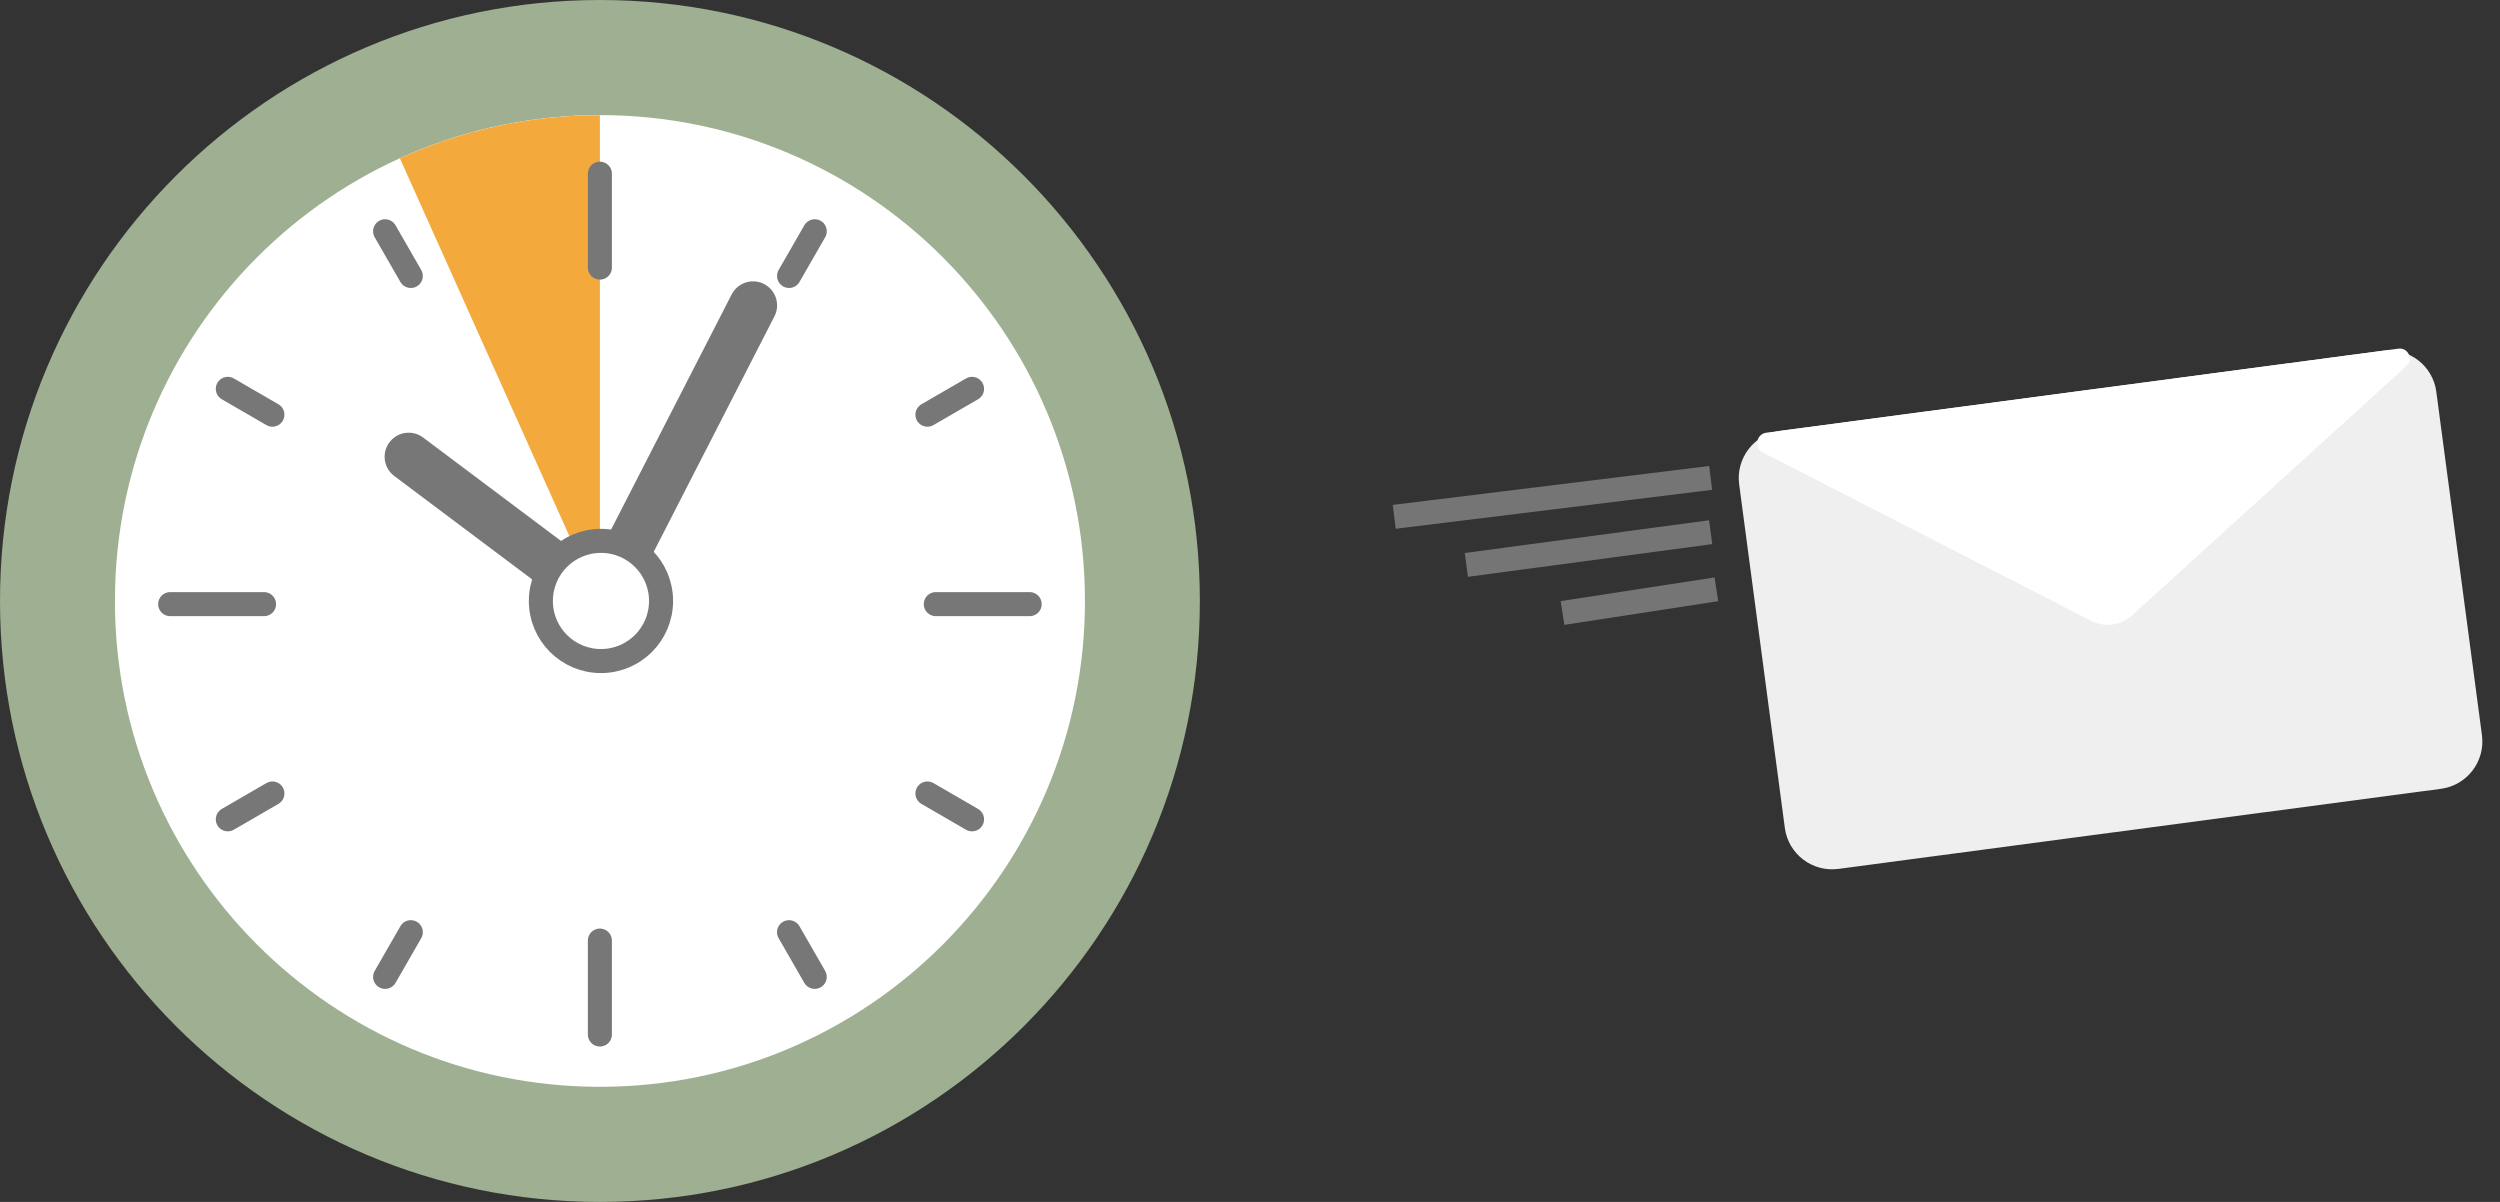
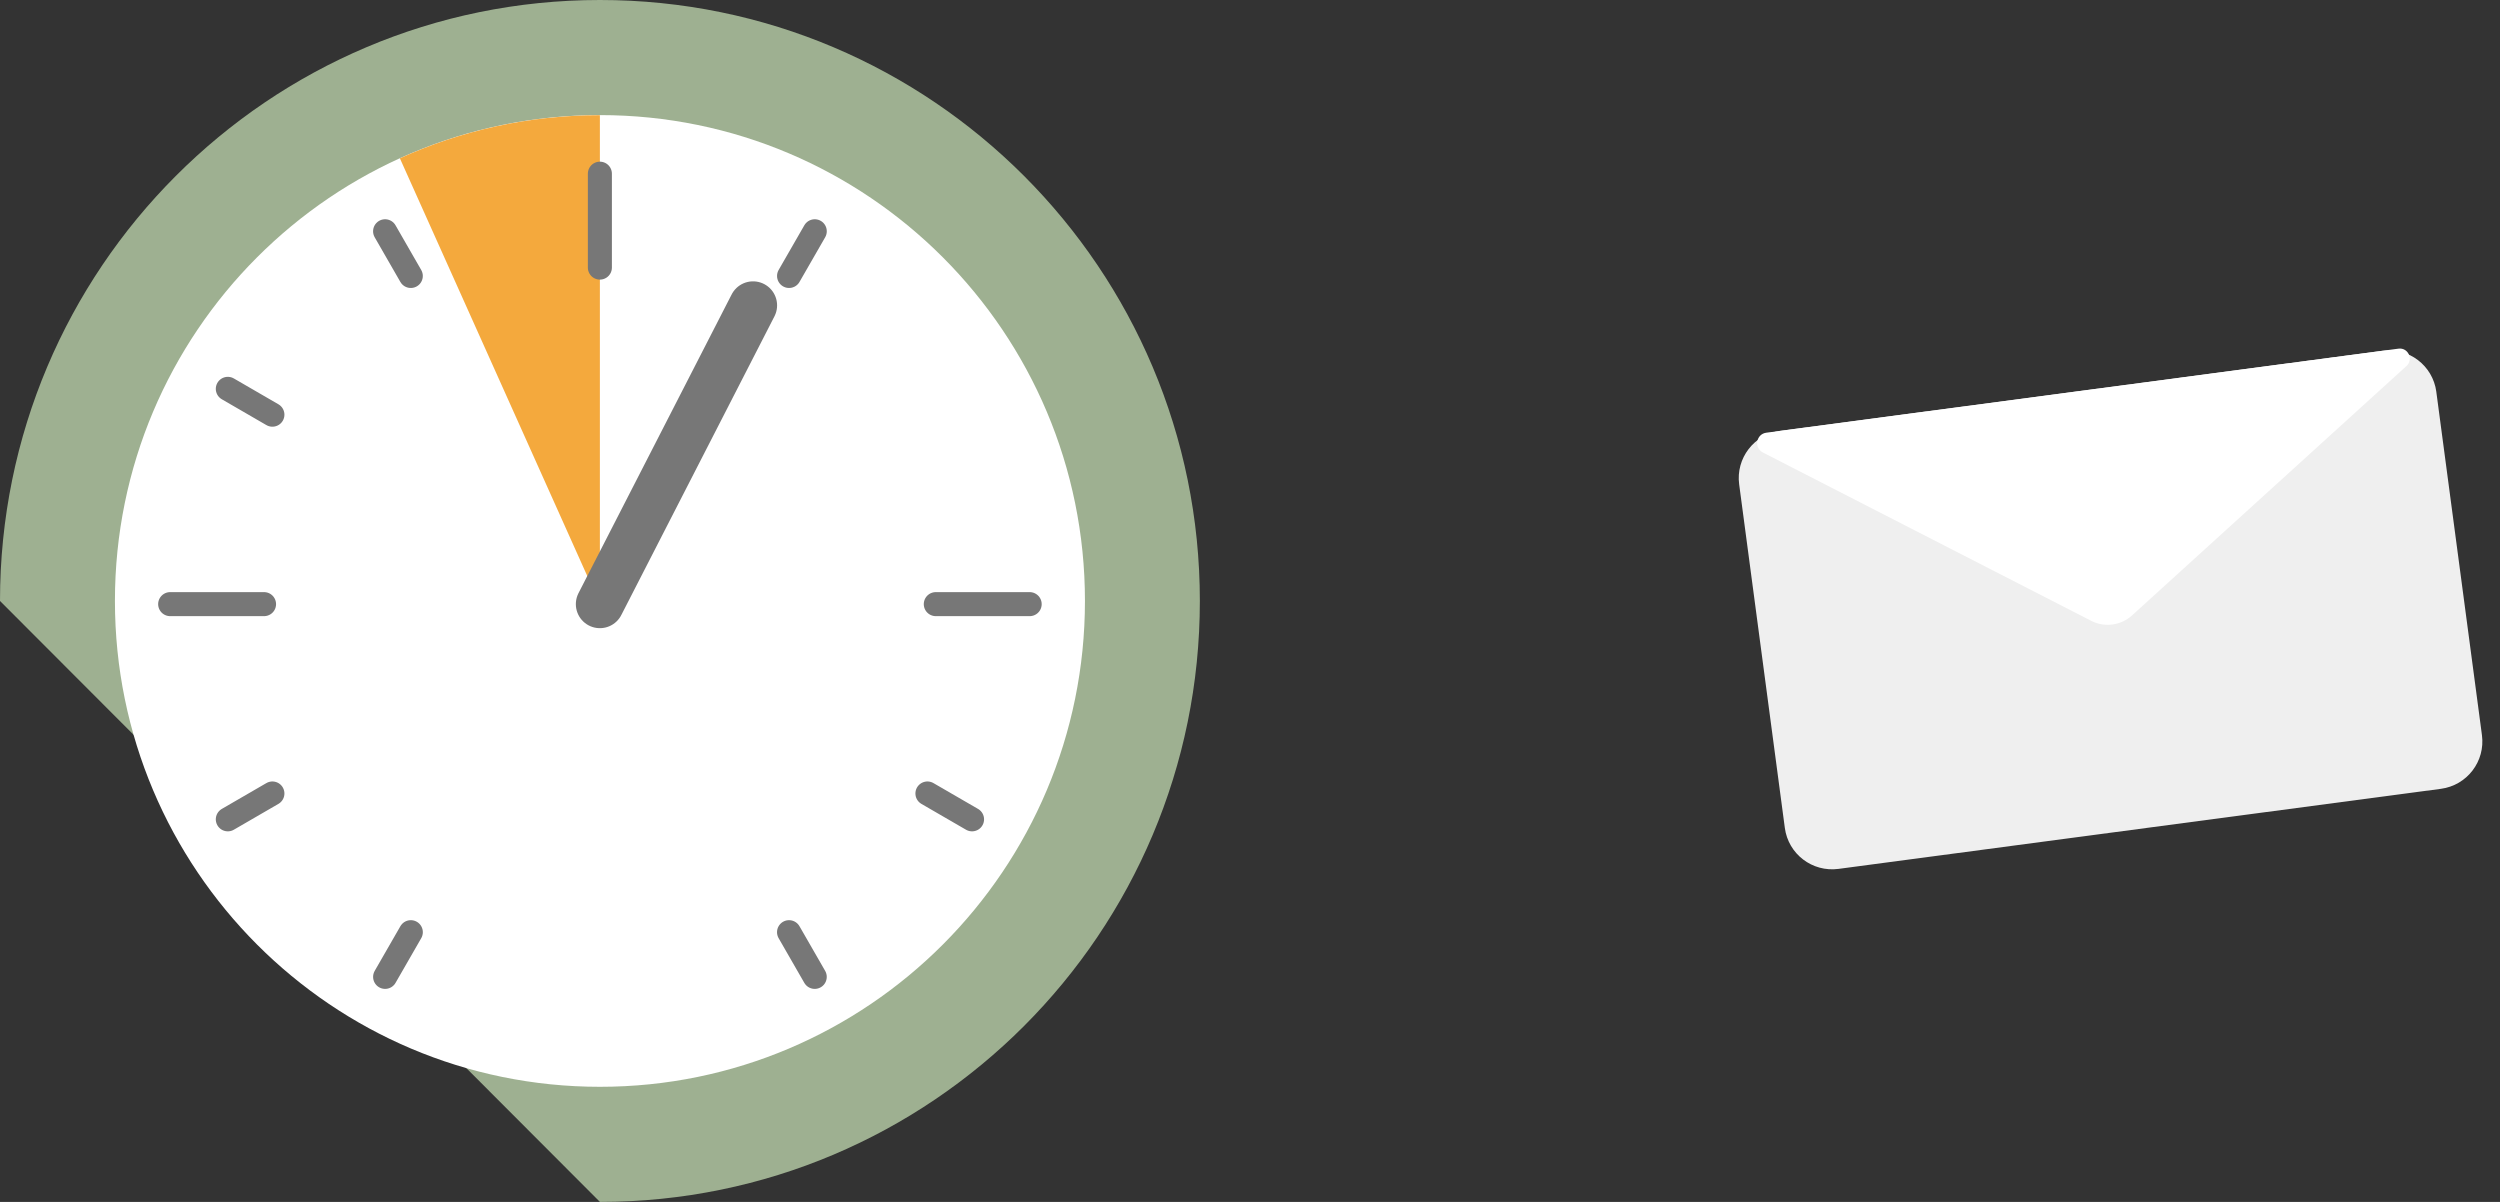
<svg xmlns="http://www.w3.org/2000/svg" width="104" height="50" viewBox="0 0 104 50" fill="none">
  <rect x="0" y="0" width="104" height="50" fill="#333333" stroke="none" />
  <g clip-path="url(#clip0)">
    <path d="M101.541 32.815L76.48 36.146C75.391 36.29 74.393 35.528 74.249 34.441L72.349 20.15C72.205 19.064 72.969 18.067 74.058 17.922L99.119 14.591C100.208 14.446 101.206 15.209 101.351 16.296L103.249 30.581C103.394 31.673 102.63 32.67 101.541 32.815Z" fill="#EFEFEF" />
    <path d="M73.48 18L99.777 14.504C100.179 14.451 100.408 14.949 100.113 15.223L88.687 25.606C88.225 26.022 87.556 26.111 87.001 25.83L73.336 18.824C72.955 18.628 73.054 18.056 73.48 18Z" fill="white" />
  </g>
-   <path d="M71.164 19.881L58 21.5M71.164 22.139L61 23.5M71.402 24.515L65 25.5" stroke="#757575" />
-   <path d="M24.957 50C38.74 50 49.914 38.807 49.914 25C49.914 11.193 38.74 0 24.957 0C11.174 0 0 11.193 0 25C0 38.807 11.174 50 24.957 50Z" fill="#9EB091" />
+   <path d="M24.957 50C38.74 50 49.914 38.807 49.914 25C49.914 11.193 38.74 0 24.957 0C11.174 0 0 11.193 0 25Z" fill="#9EB091" />
  <path d="M24.958 45.211C36.101 45.211 45.134 36.162 45.134 24.999C45.134 13.837 36.101 4.788 24.958 4.788C13.815 4.788 4.781 13.837 4.781 24.999C4.781 36.162 13.815 45.211 24.958 45.211Z" fill="white" />
  <path d="M24.955 25.131L16.635 6.585C19.172 5.435 21.987 4.792 24.955 4.792V25.131Z" fill="#F4A93D" />
  <path d="M24.955 7.225V11.132" stroke="#777777" stroke-miterlimit="10" stroke-linecap="round" stroke-linejoin="round" />
-   <path d="M24.955 39.128V43.036" stroke="#777777" stroke-miterlimit="10" stroke-linecap="round" stroke-linejoin="round" />
  <path d="M16.02 9.621L17.089 11.48" stroke="#777777" stroke-miterlimit="10" stroke-linecap="round" stroke-linejoin="round" />
  <path d="M32.824 38.779L33.893 40.638" stroke="#777777" stroke-miterlimit="10" stroke-linecap="round" stroke-linejoin="round" />
  <path d="M9.477 16.176L11.332 17.251" stroke="#777777" stroke-miterlimit="10" stroke-linecap="round" stroke-linejoin="round" />
  <path d="M38.581 33.009L40.437 34.084" stroke="#777777" stroke-miterlimit="10" stroke-linecap="round" stroke-linejoin="round" />
  <path d="M9.477 34.084L11.332 33.009" stroke="#777777" stroke-miterlimit="10" stroke-linecap="round" stroke-linejoin="round" />
-   <path d="M38.581 17.251L40.437 16.176" stroke="#777777" stroke-miterlimit="10" stroke-linecap="round" stroke-linejoin="round" />
  <path d="M16.021 40.638L17.09 38.779" stroke="#777777" stroke-miterlimit="10" stroke-linecap="round" stroke-linejoin="round" />
  <path d="M32.825 11.48L33.894 9.621" stroke="#777777" stroke-miterlimit="10" stroke-linecap="round" stroke-linejoin="round" />
  <path d="M7.079 25.132H10.984" stroke="#777777" stroke-miterlimit="10" stroke-linecap="round" stroke-linejoin="round" />
  <path d="M38.929 25.132H42.834" stroke="#777777" stroke-miterlimit="10" stroke-linecap="round" stroke-linejoin="round" />
-   <path d="M25 25L17 19" stroke="#777777" stroke-width="2" stroke-miterlimit="10" stroke-linecap="round" stroke-linejoin="round" />
  <path d="M24.955 25.132L31.327 12.704" stroke="#777777" stroke-width="2" stroke-miterlimit="10" stroke-linecap="round" stroke-linejoin="round" />
-   <path d="M27.5 25C27.5 26.381 26.381 27.5 25 27.5C23.619 27.5 22.5 26.381 22.5 25C22.5 23.619 23.619 22.5 25 22.5C26.381 22.5 27.5 23.619 27.5 25Z" fill="white" stroke="#777777" />
  <defs>
    <clipPath id="clip0">
      <rect x="72.088" y="18.184" width="29.256" height="18.384" transform="rotate(-7.571 72.088 18.184)" fill="white" />
    </clipPath>
  </defs>
</svg>